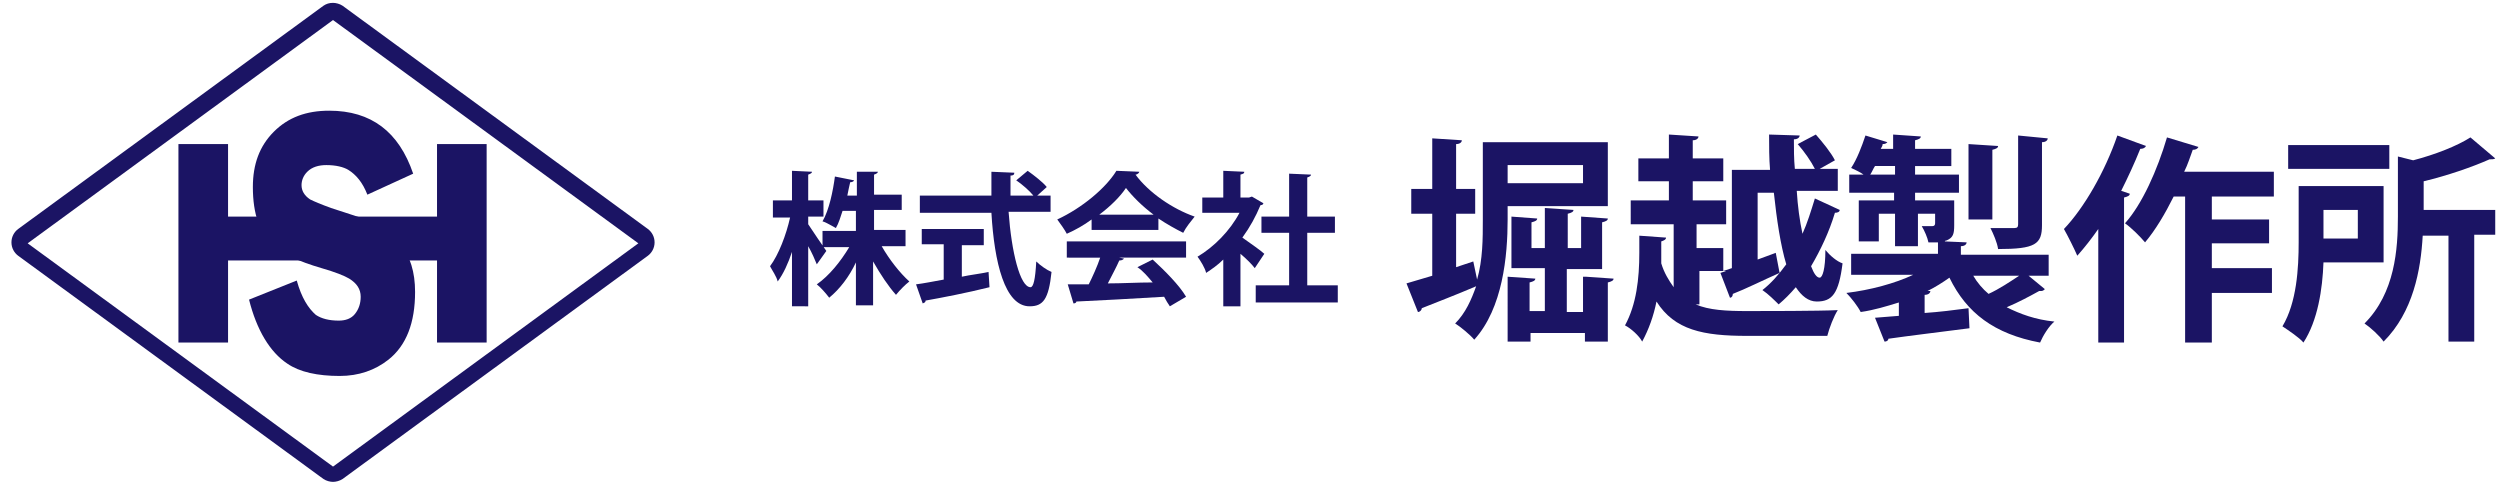
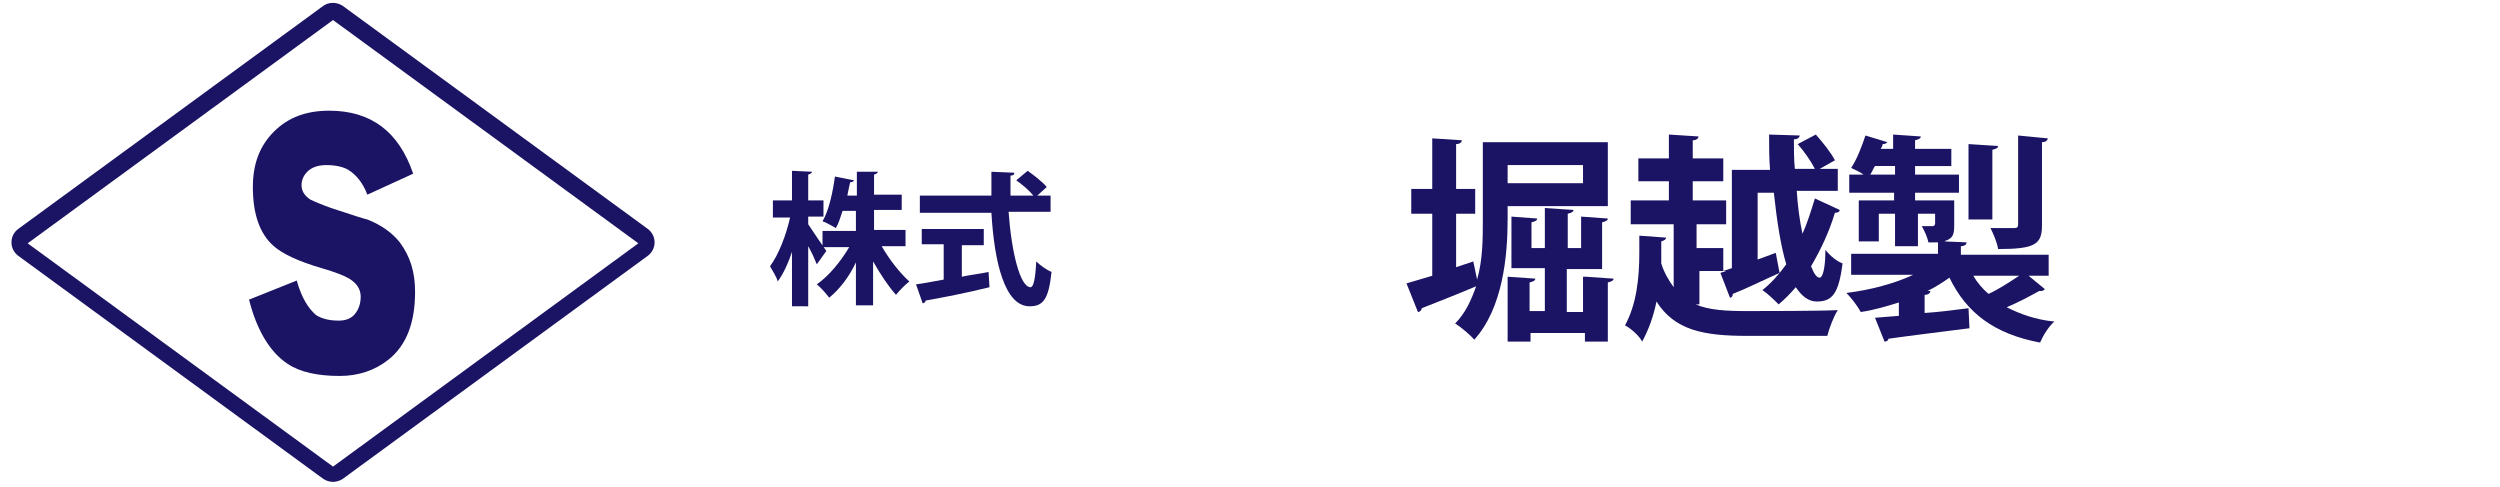
<svg xmlns="http://www.w3.org/2000/svg" version="1.1" id="レイヤー_1" x="0px" y="0px" viewBox="0 0 262 51" style="enable-background:new 0 0 262 51;" xml:space="preserve">
  <style type="text/css">
	.st0{fill:#1B1464;}
</style>
  <g>
    <g>
      <path class="st0" d="M84.7,23.5c0.4,0.6,1.6,2.4,1.9,2.8l-1,1.4c-0.2-0.5-0.5-1.2-0.9-1.9v6.3H83v-5.7c-0.4,1.2-0.9,2.3-1.5,3.1    c-0.1-0.5-0.6-1.2-0.8-1.6c0.9-1.2,1.7-3.3,2.1-5.1h-1.8V21H83v-3.1l2.1,0.1c0,0.1-0.1,0.2-0.4,0.3V21h1.6v1.7h-1.6V23.5z     M94.9,25.8h-2.5c0.8,1.4,1.9,2.8,2.9,3.7c-0.4,0.3-1,0.9-1.4,1.4c-0.8-0.9-1.6-2.1-2.4-3.5v4.6h-1.8v-4.5    C89,29,88,30.3,86.9,31.2c-0.3-0.4-0.9-1.1-1.3-1.4c1.3-0.9,2.5-2.4,3.4-3.9h-2.8v-1.7h3.5v-2.1h-1.4c-0.2,0.6-0.4,1.3-0.7,1.8    c-0.4-0.2-1-0.6-1.4-0.7c0.7-1.2,1.1-3.2,1.3-4.7l2,0.4c0,0.1-0.2,0.2-0.4,0.2c-0.1,0.4-0.2,0.9-0.3,1.4h1v-2.5L92,18    c0,0.1-0.1,0.2-0.4,0.3v2.1h2.9v1.6h-2.9v2.1h3.3V25.8z" />
      <path class="st0" d="M109.8,22.2h-4.1c0.3,4.2,1.2,7.9,2.3,7.9c0.3,0,0.5-0.8,0.6-2.7c0.4,0.4,1.1,0.9,1.6,1.1    c-0.3,2.9-0.9,3.6-2.3,3.6c-2.6,0-3.7-4.6-4-9.8h-7.5v-1.8h7.5c0-0.8,0-1.7,0-2.5l2.4,0.1c0,0.2-0.1,0.3-0.4,0.3    c0,0.7,0,1.4,0,2.1h2.4c-0.4-0.5-1.2-1.2-1.8-1.6l1.2-1c0.7,0.5,1.6,1.2,2,1.7l-1,0.9h1.4V22.2z M100.8,25.6v3.4    c0.9-0.2,1.9-0.3,2.8-0.5l0.1,1.6c-2.4,0.6-5,1.1-6.7,1.4c0,0.2-0.1,0.2-0.3,0.3l-0.7-2c0.8-0.1,1.8-0.3,2.9-0.5v-3.7h-2.3V24h6.5    v1.7H100.8z" />
-       <path class="st0" d="M114.4,24.1V23c-0.8,0.6-1.7,1.1-2.6,1.5c-0.2-0.4-0.7-1.1-1-1.5c2.6-1.2,5.1-3.3,6.2-5.1l2.4,0.1    c0,0.1-0.2,0.3-0.4,0.3c1.4,1.9,3.9,3.6,6.2,4.4c-0.4,0.5-0.9,1.1-1.2,1.7c-0.8-0.4-1.7-0.9-2.6-1.5v1.2H114.4z M111.8,27v-1.7    h12.5V27h-7l0.5,0.1c-0.1,0.1-0.2,0.2-0.5,0.2c-0.3,0.7-0.8,1.6-1.2,2.4c1.5,0,3.1-0.1,4.7-0.1c-0.5-0.6-1-1.2-1.6-1.6l1.6-0.8    c1.3,1.2,2.8,2.7,3.5,3.9l-1.7,1c-0.2-0.3-0.4-0.6-0.6-1c-3.4,0.2-6.9,0.4-9.2,0.5c0,0.1-0.1,0.2-0.3,0.2l-0.6-2    c0.6,0,1.4,0,2.2,0c0.4-0.8,0.9-1.9,1.2-2.8H111.8z M120.9,22.5c-1.2-0.9-2.2-1.9-2.9-2.8c-0.6,0.9-1.6,1.9-2.8,2.8H120.9z" />
-       <path class="st0" d="M132.4,21.3c0,0.1-0.1,0.2-0.3,0.2c-0.5,1.2-1.1,2.3-1.9,3.4c0.7,0.5,2,1.4,2.3,1.7l-1,1.5    c-0.3-0.4-0.9-1-1.5-1.5v5.5h-1.8v-4.9c-0.6,0.6-1.2,1-1.8,1.4c-0.1-0.5-0.6-1.3-0.9-1.7c1.7-1,3.4-2.7,4.4-4.6h-3.9v-1.6h2.2    v-2.8l2.2,0.1c0,0.2-0.1,0.2-0.4,0.3v2.4h0.9l0.3-0.1L132.4,21.3z M137,29.9h3.2v1.8h-8.6v-1.8h3.5v-5.5h-2.9v-1.7h2.9v-4.5    l2.3,0.1c0,0.1-0.1,0.2-0.4,0.3v4.1h2.9v1.7H137V29.9z" />
      <path class="st0" d="M168.5,21.6H158V23c0,3.8-0.5,9.3-3.5,12.6c-0.4-0.5-1.5-1.4-2-1.7c1.1-1.1,1.7-2.5,2.2-3.9    c-2.1,0.9-4.2,1.7-5.7,2.3c0,0.2-0.2,0.4-0.4,0.4l-1.2-3c0.7-0.2,1.7-0.5,2.7-0.8v-6.5h-2.2v-2.6h2.2v-5.3l3.1,0.2    c0,0.2-0.2,0.4-0.6,0.4v4.7h2v2.6h-2V28l1.8-0.6l0.4,1.9c0.6-2.1,0.6-4.3,0.6-6.3v-8.1h13.1V21.6z M165.9,17.3H158v1.9h7.9V17.3z     M166.2,29l2.9,0.2c0,0.2-0.2,0.3-0.6,0.4v6.2h-2.4v-0.9h-5.7v0.9h-2.4V29l2.9,0.2c0,0.2-0.2,0.3-0.6,0.4v3h1.6v-4.5h-3.5v-5.4    l2.7,0.2c0,0.2-0.2,0.3-0.6,0.4V26h1.4v-4.2l3,0.2c0,0.2-0.2,0.3-0.6,0.4V26h1.4v-3.3l2.8,0.2c0,0.2-0.2,0.3-0.6,0.4v4.9h-3.7v4.5    h1.7V29z" />
      <path class="st0" d="M177.7,31.9c1.4,0.6,3.2,0.7,5.4,0.7c1.6,0,7.5,0,9.5-0.1c-0.4,0.6-0.9,1.9-1.1,2.7h-8.4    c-4.6,0-7.6-0.6-9.5-3.6c-0.3,1.5-0.8,2.9-1.5,4.2c-0.3-0.6-1.2-1.4-1.8-1.7c1.2-2.2,1.5-4.9,1.5-7.6c0-0.6,0-1.2,0-1.8l2.8,0.2    c0,0.2-0.2,0.3-0.5,0.4c0,0.4,0,0.7,0,1.1c0,0.4,0,0.8,0,1.2c0.3,1,0.8,1.8,1.3,2.5v-6.6h-4.5V21h4V19h-3.2v-2.4h3.2v-2.5l3.1,0.2    c0,0.2-0.2,0.4-0.6,0.4v1.9h3.2V19h-3.2V21h3.5v2.5h-3.1V26h2.8v2.4l0.9-0.3V17.8h4c-0.1-1.2-0.1-2.5-0.1-3.7l3.2,0.1    c0,0.2-0.2,0.4-0.6,0.4c0,1,0,2.1,0.1,3.1h2.1c-0.4-0.8-1.1-1.8-1.8-2.6l1.9-1c0.7,0.8,1.6,1.9,2,2.7l-1.6,0.9h1.9v2.3h-4.3    c0.1,1.6,0.3,3.1,0.6,4.5c0.5-1.1,0.9-2.4,1.3-3.7l2.6,1.2c0,0.2-0.2,0.3-0.5,0.3c-0.6,2-1.5,3.9-2.5,5.6c0.3,0.8,0.6,1.2,0.9,1.2    c0.3,0,0.6-0.9,0.6-2.9c0.5,0.6,1.2,1.2,1.8,1.4c-0.4,3.2-1.1,4-2.7,4c-0.9,0-1.6-0.6-2.2-1.5c-0.6,0.7-1.2,1.3-1.8,1.8    c-0.4-0.4-1.1-1.1-1.7-1.5c0.9-0.7,1.7-1.6,2.5-2.7c-0.6-2-1-4.7-1.3-7.5h-1.7v7l1.9-0.7l0.4,2.1c-1.8,0.8-3.6,1.7-4.9,2.2    c0,0.2-0.1,0.4-0.3,0.4l-1-2.6l0.6-0.2h-2.8V31.9z" />
      <path class="st0" d="M212.6,28.9l1.7,1.4c-0.1,0.1-0.2,0.2-0.4,0.2c-0.1,0-0.2,0-0.2,0c-0.9,0.5-2.2,1.2-3.4,1.7    c1.4,0.7,3,1.3,5,1.5c-0.6,0.5-1.2,1.5-1.5,2.2c-4.8-0.9-7.7-3.1-9.5-6.8c-0.7,0.5-1.5,1-2.3,1.4l0.3,0c0,0.2-0.2,0.4-0.6,0.4v1.9    c1.5-0.1,3.1-0.3,4.6-0.5l0.1,2.1c-3.1,0.4-6.4,0.8-8.5,1.1c0,0.2-0.2,0.3-0.4,0.3l-1-2.5l2.5-0.2v-1.4c-1.3,0.4-2.6,0.8-4,1    c-0.3-0.6-1-1.5-1.5-2c2.5-0.3,5.1-1,7-1.9H194v-2.2h9.1v-1.2c-0.3,0-0.6,0-1,0c-0.1-0.5-0.4-1.2-0.7-1.7c0.5,0,1,0,1.1,0    c0.2,0,0.3-0.1,0.3-0.3v-1h-1.8v3.4h-2.4v-3.4h-1.7v2.9h-2.1V21h3.7v-0.8h-4.7v-1.9h1.5c-0.4-0.3-0.9-0.5-1.3-0.7    c0.6-0.9,1.1-2.2,1.5-3.4l2.3,0.7c-0.1,0.1-0.2,0.2-0.5,0.2c0,0.2-0.1,0.3-0.2,0.5h1.3v-1.5l2.9,0.2c0,0.2-0.2,0.3-0.6,0.4v0.9    h3.8v1.8h-3.8v0.9h4.6v1.9h-4.6V21h4.1v2.6c0,0.9-0.1,1.3-0.8,1.6c-0.1,0-0.1,0-0.2,0.1l2.3,0.1c0,0.2-0.2,0.4-0.6,0.4v0.9h9.2    v2.2H212.6z M196.5,17.4c-0.2,0.3-0.3,0.6-0.5,0.9h2.6v-0.9H196.5z M209.4,15.3c0,0.2-0.2,0.3-0.6,0.4V23h-2.5v-7.9L209.4,15.3z     M206.8,28.9c0.4,0.7,1,1.4,1.6,1.9c1.1-0.5,2.3-1.3,3.2-1.9H206.8z M214.6,14.5c0,0.2-0.2,0.4-0.6,0.4v8.7c0,2-0.7,2.5-4.6,2.5    c-0.1-0.7-0.5-1.6-0.8-2.2c1,0,2.2,0,2.5,0c0.3,0,0.4-0.1,0.4-0.4v-9.3L214.6,14.5z" />
-       <path class="st0" d="M224.9,15.3c-0.1,0.2-0.3,0.3-0.6,0.3c-0.6,1.5-1.3,3-2,4.4l0.9,0.3c0,0.2-0.2,0.3-0.6,0.4v15.2h-2.7V24    c-0.7,1-1.4,1.9-2.2,2.8c-0.3-0.7-1-2.1-1.4-2.8c2.1-2.2,4.3-6,5.6-9.8L224.9,15.3z M238.4,20.6h-6.6V23h6v2.5h-6v2.6h6.3v2.6    h-6.3v5.2H229V20.6h-1.2c-0.9,1.8-1.9,3.5-3,4.8c-0.5-0.6-1.4-1.5-2.1-2c1.8-2,3.4-5.6,4.4-9l3.3,1c-0.1,0.2-0.3,0.3-0.6,0.3    c-0.3,0.8-0.5,1.5-0.9,2.3h9.4V20.6z" />
-       <path class="st0" d="M249.8,27.5h-6.3c-0.1,2.8-0.6,6.1-2.1,8.4c-0.4-0.5-1.6-1.3-2.2-1.7c1.5-2.5,1.7-6.1,1.7-8.8v-5.9h8.9V27.5z     M250.4,15.2v2.5h-10.6v-2.5H250.4z M247.1,22h-3.6v3h3.6V22z M261.5,22v2.6h-2.2v11.2h-2.7V24.7h-2.7c-0.2,3.6-1,8-4.1,11.1    c-0.4-0.6-1.4-1.5-2-1.9c3.2-3.2,3.5-7.8,3.5-11.2v-6.3l1.6,0.4c2.3-0.6,4.6-1.5,6-2.4l2.6,2.2c-0.1,0.1-0.4,0.1-0.6,0.1    c-1.8,0.8-4.4,1.7-6.9,2.3v3H261.5z" />
    </g>
    <g>
      <path class="st0" d="M34.9,2.1l32,23.4l-32,23.4l-32-23.4L34.9,2.1 M34.9,0.3c-0.4,0-0.7,0.1-1,0.3l-32,23.4    c-0.4,0.3-0.7,0.8-0.7,1.4s0.3,1.1,0.7,1.4l32,23.4c0.3,0.2,0.7,0.3,1,0.3s0.7-0.1,1-0.3l32-23.4c0.4-0.3,0.7-0.8,0.7-1.4    s-0.3-1.1-0.7-1.4l-32-23.4C35.6,0.4,35.2,0.3,34.9,0.3L34.9,0.3z" />
    </g>
    <g>
-       <path class="st0" d="M51,35.9h-5.2v-8.6H23.9v8.6h-5.2V15.1h5.2v7.6h21.9v-7.6H51V35.9z" />
-     </g>
+       </g>
    <g>
      <path class="st0" d="M43.5,30.6c0,3.2-0.9,5.6-2.8,7.1c-1.4,1.1-3.1,1.7-5.1,1.7c-2.3,0-4.2-0.4-5.5-1.3c-1.8-1.2-3.2-3.5-4-6.7    l5-2c0.5,1.8,1.2,2.9,2,3.6c0.6,0.4,1.4,0.6,2.4,0.6c0.7,0,1.3-0.2,1.7-0.7c0.4-0.5,0.6-1.1,0.6-1.8c0-0.8-0.4-1.4-1.2-1.9    c-0.5-0.3-1.5-0.7-2.9-1.1c-2.4-0.7-4.1-1.5-5-2.3c-1.5-1.3-2.2-3.4-2.2-6.2c0-2.4,0.7-4.3,2.2-5.8c1.5-1.5,3.4-2.2,5.8-2.2    c4.4,0,7.3,2.2,8.8,6.6l-4.8,2.2c-0.5-1.3-1.2-2.1-2-2.6c-0.5-0.3-1.3-0.5-2.3-0.5c-0.8,0-1.5,0.2-2,0.7c-0.4,0.4-0.6,0.9-0.6,1.4    c0,0.6,0.3,1.1,0.9,1.5c0.4,0.2,1.1,0.5,2.2,0.9c2.4,0.8,3.7,1.2,3.8,1.2c1.5,0.6,2.6,1.4,3.4,2.4C43,26.9,43.5,28.5,43.5,30.6z" />
    </g>
  </g>
</svg>